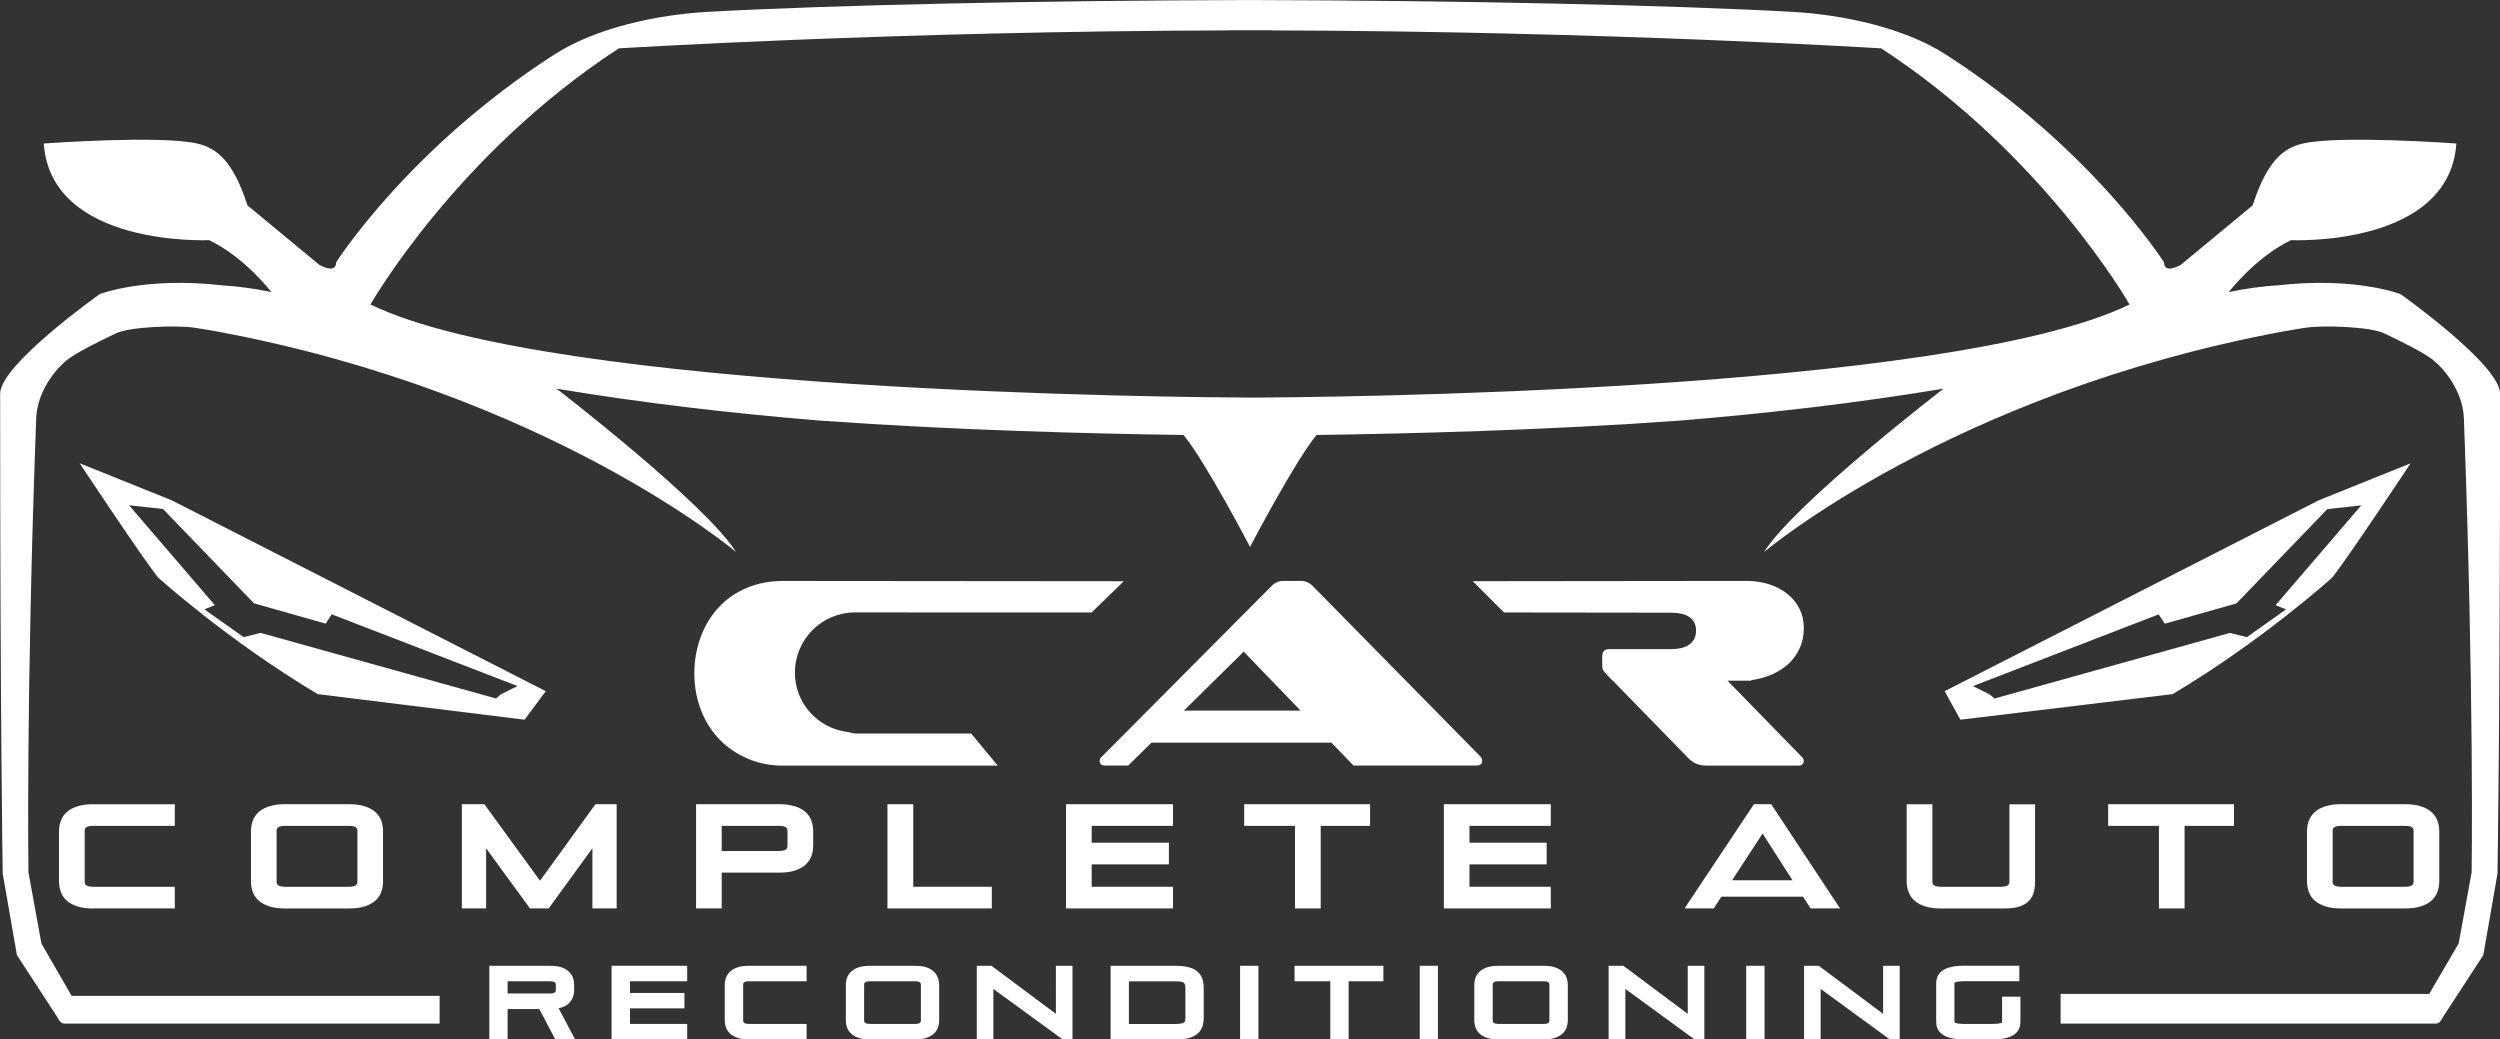
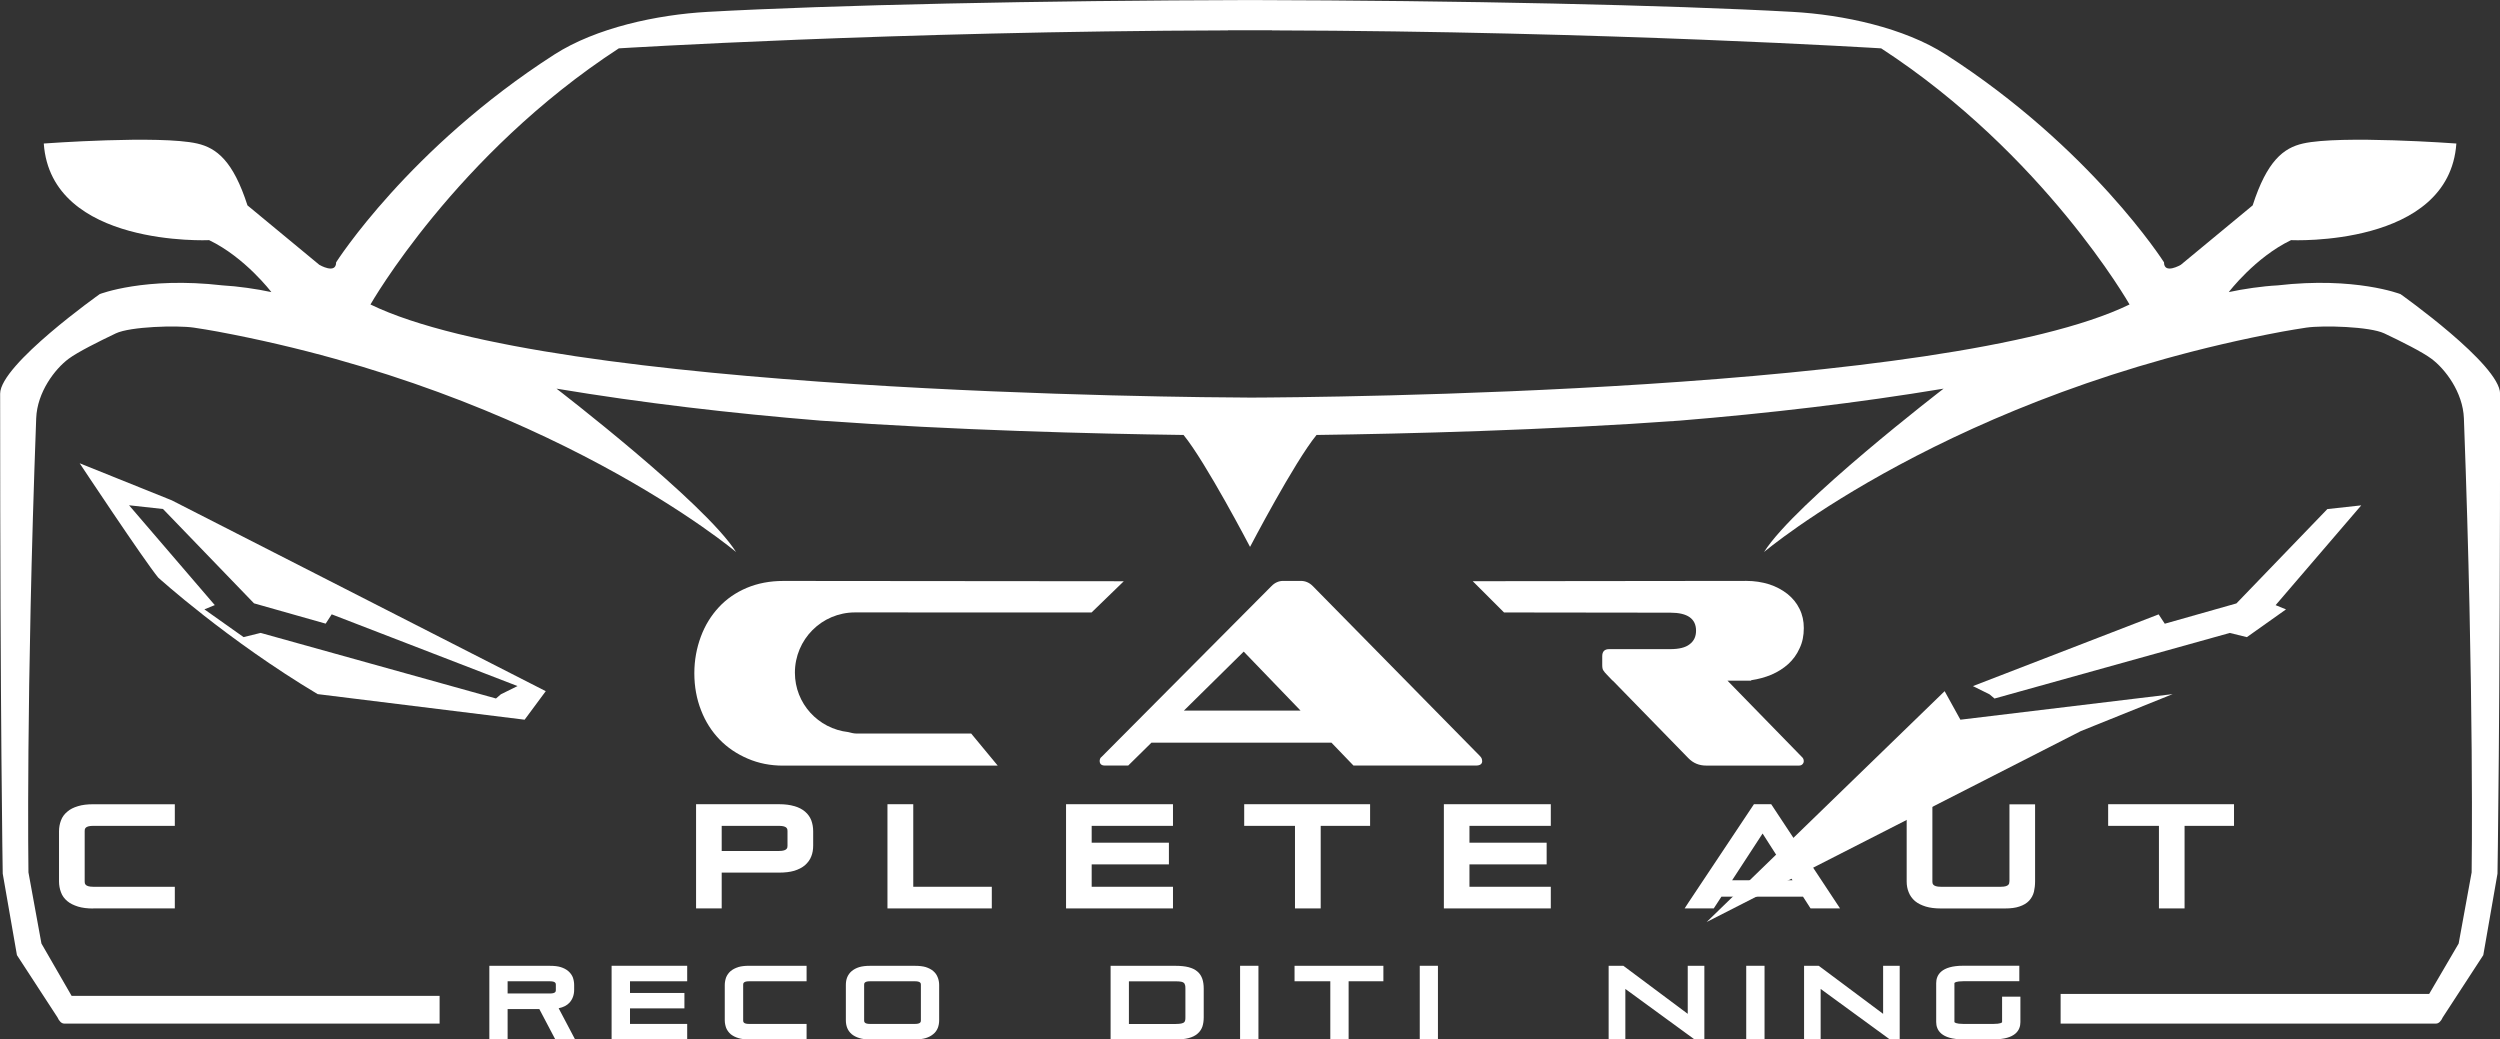
<svg xmlns="http://www.w3.org/2000/svg" viewBox="0 0 577.46 240.09">
  <rect x="0" y="0" width="577.46" height="240.09" fill="#333333" stroke="none" />
  <g fill="#fff">
    <path d="m399.03 157.22h5.47l-.02-.1c1.65-.24 3.21-.66 4.7-1.28 1.48-.64 2.77-1.46 3.87-2.45 1.11-1.02 1.98-2.19 2.61-3.61.68-1.39.99-2.95.99-4.71 0-1.62-.31-3.07-.99-4.43-.64-1.34-1.6-2.49-2.78-3.44-1.23-.97-2.61-1.7-4.21-2.23-1.65-.51-3.42-.79-5.27-.79l-63.22.07 7.23 7.22 38.43.05c3.94 0 5.92 1.39 5.92 4.16 0 1.35-.48 2.39-1.5 3.15-.93.74-2.44 1.11-4.42 1.11h-14.15c-1.07 0-1.6.55-1.6 1.64v1.93c0 .59.04 1.05.27 1.37.18.28.46.62.79.95l1.32 1.38h.05l17.48 17.93c1.11 1.13 2.45 1.7 4.13 1.7h21.37c.41 0 .65-.11.86-.33.19-.21.28-.43.28-.7 0-.4-.15-.73-.46-.99l-17.17-17.61z" />
    <path d="m180.89 134.19c-3.05 0-5.88.54-8.4 1.6-2.5 1.06-4.68 2.55-6.47 4.49-1.76 1.9-3.17 4.16-4.13 6.76-.97 2.61-1.51 5.43-1.51 8.48s.53 5.94 1.55 8.53c1.01 2.63 2.44 4.85 4.27 6.76 1.85 1.91 4.03 3.36 6.51 4.42 2.52 1.09 5.24 1.62 8.17 1.62h49.58l-6.13-7.41h-26.44c-.76 0-1.32-.19-1.96-.34-6.93-.78-12.32-6.59-12.32-13.72 0-7.69 6.21-13.92 13.9-13.92l54.62.02 7.45-7.22-78.7-.07z" />
    <path d="m21.51 209.83h18.87v-5h-18.87c-1.95 0-1.95-.8-1.95-1.22v-11.64c0-.44 0-1.21 1.95-1.21h18.87v-4.99h-18.87c-1.35 0-2.53.14-3.49.44-1.02.3-1.84.71-2.47 1.27-.69.57-1.19 1.25-1.47 2.04-.29.78-.45 1.6-.45 2.51v11.56c0 .89.17 1.75.45 2.5.28.8.78 1.48 1.46 2.05.66.56 1.51.96 2.49 1.27.96.29 2.14.44 3.49.44z" />
-     <path d="m88.47 203.58v-11.56c0-.92-.13-1.74-.42-2.51-.29-.79-.81-1.47-1.46-2.04-.65-.55-1.46-.97-2.49-1.27-.97-.29-2.13-.44-3.49-.44h-14.77c-1.36 0-2.51.14-3.47.44-1.04.3-1.84.71-2.51 1.27-.65.57-1.14 1.25-1.46 2.04-.27.78-.43 1.6-.43 2.51v11.56c0 .89.16 1.75.43 2.5.32.8.81 1.48 1.46 2.05.67.56 1.51.96 2.51 1.27.97.29 2.11.44 3.47.44h14.77c1.37 0 2.53-.14 3.49-.44 1-.3 1.81-.71 2.49-1.27.66-.57 1.17-1.25 1.46-2.06.29-.74.42-1.57.42-2.49zm-5.91.03c0 .43 0 1.22-1.95 1.22h-14.77c-1.95 0-1.95-.8-1.95-1.22v-11.64c0-.44 0-1.21 1.95-1.21h14.77c1.95 0 1.95.78 1.95 1.21z" />
-     <path d="m124.74 203.43-12.6-17.31-.26-.36h-5.2v24.07h5.6v-13.89l9.87 13.53.26.36h4.33l10.1-13.9v13.9h5.6v-24.07h-4.9z" />
    <path d="m183.45 186.2c-.97-.29-2.13-.44-3.48-.44h-19.19v24.07h5.92v-8.27h13.27c1.35 0 2.51-.14 3.48-.42.99-.31 1.83-.73 2.5-1.3.66-.6 1.16-1.27 1.45-2.05.29-.71.43-1.56.43-2.49v-3.29c0-.92-.15-1.74-.43-2.51-.29-.76-.78-1.46-1.46-2.04-.65-.55-1.46-.97-2.49-1.27zm-1.55 9.14c0 .43 0 1.22-1.93 1.22h-13.27v-5.8h13.27c1.93 0 1.93.78 1.93 1.21z" />
    <path d="m229.09 204.83h-18.14v-19.07h-5.96v24.07h24.1z" />
    <path d="m246.24 209.83h24.7v-5h-18.78v-5.17h17.84v-5.01h-17.84v-3.89h18.78v-5h-24.7z" />
    <path d="m305.06 209.83v-19.07h11.41v-5h-29.08v5h11.73v19.07z" />
    <path d="m333.51 209.83h24.7v-5h-18.79v-5.17h17.83v-5.01h-17.83v-3.89h18.79v-5h-24.7z" />
    <path d="m464.13 203.61c0 .43 0 1.22-1.95 1.22h-13.89c-1.94 0-1.94-.8-1.94-1.22v-17.84h-5.94v17.81c0 .93.15 1.75.46 2.5.31.8.8 1.48 1.46 2.05.67.56 1.5.96 2.49 1.27.97.29 2.11.44 3.48.44h14.78c1.36 0 2.49-.14 3.37-.45.94-.31 1.68-.75 2.23-1.33.53-.58.93-1.27 1.13-2.09.16-.72.26-1.5.26-2.38v-17.81h-5.92v17.84z" />
    <path d="m504.6 209.83v-19.07h11.42v-5h-29.07v5h11.73v19.07z" />
-     <path d="m561.5 187.47c-.66-.55-1.45-.97-2.48-1.27-.97-.29-2.13-.44-3.48-.44h-14.79c-1.34 0-2.51.14-3.48.44-1.02.3-1.84.71-2.47 1.27-.68.57-1.17 1.25-1.47 2.04-.3.78-.45 1.6-.45 2.51v11.56c0 .89.15 1.75.45 2.5.3.8.79 1.48 1.46 2.05.66.56 1.51.96 2.49 1.27.97.29 2.14.44 3.48.44h14.79c1.35 0 2.51-.14 3.48-.44.98-.3 1.82-.71 2.47-1.27.68-.57 1.18-1.25 1.48-2.06.29-.74.45-1.57.45-2.49v-11.56c0-.92-.15-1.74-.45-2.51-.29-.79-.8-1.47-1.47-2.04zm-4 16.14c0 .43 0 1.22-1.96 1.22h-14.79c-1.95 0-1.95-.8-1.95-1.22v-11.64c0-.44 0-1.21 1.95-1.21h14.79c1.96 0 1.96.78 1.96 1.21z" />
    <path d="m131.56 231.58c.69-.77 1.06-1.77 1.06-2.95v-1.11c0-.64-.12-1.24-.31-1.78-.22-.54-.59-1.04-1.07-1.45-.46-.39-1.04-.69-1.74-.91-.67-.2-1.48-.29-2.46-.29h-14.01v17.01h4.22v-7.03h7.32l3.7 7.03h4.57l-3.8-7.21c1.13-.24 1.92-.66 2.51-1.3zm-3.17-2.91c0 .29 0 .81-1.35.81h-9.79v-2.82h9.79c1.35 0 1.35.53 1.35.82z" />
    <path d="m141.27 240.09h17.46v-3.58h-13.21v-3.59h12.57v-3.56h-12.57v-2.7h13.21v-3.58h-17.46z" />
    <path d="m170.55 223.38c-.71.22-1.29.52-1.78.92-.45.4-.82.9-1.04 1.44-.19.54-.32 1.14-.32 1.78v8.14c0 .64.13 1.23.32 1.77.22.55.59 1.04 1.04 1.45.49.38 1.06.69 1.78.9.67.21 1.47.31 2.45.31h13.31v-3.58h-13.31c-1.34 0-1.34-.53-1.34-.84v-8.19c0-.29 0-.82 1.34-.82h13.31v-3.58h-13.31c-.97 0-1.78.1-2.45.29z" />
    <path d="m215.56 224.29c-.46-.39-1.06-.69-1.73-.91-.69-.2-1.51-.29-2.48-.29h-10.41c-.97 0-1.77.1-2.44.29-.71.22-1.28.52-1.76.92s-.83.9-1.05 1.44-.31 1.14-.31 1.78v8.14c0 .64.1 1.23.31 1.77.22.55.57 1.04 1.05 1.45.46.38 1.06.69 1.76.9.65.21 1.47.31 2.44.31h10.41c1 0 1.79-.1 2.48-.31s1.27-.52 1.73-.91c.49-.38.83-.88 1.06-1.44.2-.53.31-1.13.31-1.77v-8.14c0-.64-.12-1.24-.34-1.78-.21-.56-.55-1.04-1.04-1.45zm-2.85 11.38c0 .31 0 .84-1.36.84h-10.41c-1.34 0-1.34-.53-1.34-.84v-8.19c0-.29 0-.82 1.34-.82h10.41c1.36 0 1.36.53 1.36.82z" />
-     <path d="m243.89 234.18-14.72-10.98-.16-.12h-3.39v17.01h3.83v-11.66l15.84 11.54.16.12h2.28v-17.01h-3.84z" />
    <path d="m276.57 224.4c-.48-.43-1.19-.77-2.04-1-.79-.2-1.79-.31-2.94-.31h-15.06v17.01h15.06c1.15 0 2.15-.1 2.94-.31.85-.22 1.53-.55 2.04-.99.53-.44.92-1 1.16-1.66.2-.62.31-1.33.31-2.17v-6.59c0-.89-.11-1.63-.31-2.24-.24-.69-.6-1.28-1.16-1.74zm-2.76 10.55c0 .34 0 .63-.09.86-.07.17-.14.28-.26.37-.1.07-.28.16-.62.24-.32.06-.77.1-1.25.1h-10.83v-9.85h10.83c.48 0 .93.03 1.25.09.27.06.46.14.59.25.13.09.22.25.26.42.11.25.12.55.12.95z" />
    <path d="m286.44 223.08h4.24v17.01h-4.24z" />
    <path d="m299.02 226.66h8.26v13.43h4.23v-13.43h8.03v-3.58h-20.52z" />
    <path d="m327.94 223.08h4.2v17.01h-4.2z" />
-     <path d="m360.75 224.29c-.46-.39-1.07-.69-1.74-.91-.67-.2-1.49-.29-2.46-.29h-10.41c-.99 0-1.79.1-2.47.29-.7.22-1.27.52-1.77.92-.48.4-.82.9-1.04 1.44-.2.54-.32 1.14-.32 1.78v8.14c0 .64.12 1.23.32 1.77.22.55.56 1.04 1.04 1.45.47.38 1.07.69 1.75.9.69.21 1.5.31 2.49.31h10.41c.97 0 1.8-.1 2.46-.31.71-.21 1.28-.52 1.78-.91.44-.38.81-.88 1.04-1.44.18-.53.31-1.13.31-1.77v-8.14c0-.64-.13-1.24-.31-1.78-.22-.56-.6-1.04-1.07-1.45zm-2.86 11.38c0 .31 0 .84-1.34.84h-10.41c-1.35 0-1.35-.53-1.35-.84v-8.19c0-.29 0-.82 1.35-.82h10.41c1.34 0 1.34.53 1.34.82z" />
    <path d="m389.84 234.18-14.71-10.98-.17-.12h-3.39v17.01h3.86v-11.66l15.81 11.54.16.12h2.28v-17.01h-3.84z" />
    <path d="m403.35 223.08h4.23v17.01h-4.23z" />
    <path d="m434.97 234.18-14.71-10.98-.18-.12h-3.37v17.01h3.83v-11.66l15.81 11.54.18.12h2.27v-17.01h-3.83z" />
    <path d="m462.45 236.11c0 .08-.36.4-2 .4h-6.97c-1.64 0-2.04-.34-2.04-.44v-8.98c0-.12.37-.44 2.04-.44h12.95v-3.58h-12.95c-5.15 0-6.25 2.2-6.25 4.02v8.98c0 1.82 1.1 4.01 6.25 4.01h6.97c5.15 0 6.23-2.16 6.23-3.98v-5.88h-4.23v5.88z" />
    <path d="m18.41 107.02s14.72 22.21 18.12 26.38c0 0 15.9 14.42 36.84 26.93l47.81 5.91 4.88-6.59-86.4-44.09-21.25-8.55zm56.81 37.04 1.4-2.16 42.92 16.57-3.85 1.9-1.13.97-54.36-15.15-3.94.97-9.05-6.41 2.4-.98-19.8-23.06 7.84.86 21.02 21.79 16.55 4.69z" />
-     <path d="m449.18 159.65 3.64 6.59 49.03-5.91c20.97-12.51 36.86-26.93 36.86-26.93 3.38-4.18 18.1-26.38 18.1-26.38l-21.23 8.55-86.41 44.09zm96.24-42.93-19.79 23.06 2.4.98-9.04 6.41-3.94-.97-54.35 15.15-1.15-.97-3.84-1.9 42.9-16.57 1.42 2.16 16.55-4.69 21-21.79 7.84-.86z" />
+     <path d="m449.18 159.65 3.64 6.59 49.03-5.91l-21.23 8.55-86.41 44.09zm96.24-42.93-19.79 23.06 2.4.98-9.04 6.41-3.94-.97-54.35 15.15-1.15-.97-3.84-1.9 42.9-16.57 1.42 2.16 16.55-4.69 21-21.79 7.84-.86z" />
    <path d="m554.45 67.93s-10.44-4.08-28.38-2.01c-3.47.18-7.89.82-11.26 1.55 0 0 6.08-8.01 14.38-12 0 0 36.52 1.7 38.19-22.32 0 0-26.8-1.97-35.43 0-4.49 1.02-8.31 4.01-11.62 14.29l-16.6 13.73s-3.88 2.28-3.88-.58c0 0-16.81-26.42-50.41-48-9.61-6.18-23.69-9.2-35.41-9.85-28.71-1.59-76.95-2.62-125.28-2.73h-.01c-48.33.11-96.57 1.14-125.28 2.73-11.72.65-25.8 3.68-35.41 9.85-33.61 21.58-50.41 48-50.41 48 0 2.86-3.88.58-3.88.58l-16.6-13.73c-3.31-10.28-7.13-13.26-11.62-14.29-8.63-1.97-35.43 0-35.43 0 1.67 24.02 38.19 22.32 38.19 22.32 8.31 3.99 14.38 12 14.38 12-3.38-.73-7.79-1.36-11.26-1.55-17.94-2.07-28.38 2.01-28.38 2.01s-23.01 16.29-23.01 23.01c0 75.9.6 110.86.6 110.86l3.28 18.82 9.36 14.37c.39.89.95 1.44 1.55 1.44h86.72v-6.4h-85l-6.97-12.09-3-16.44s-.6-40.31 1.79-104.88c.22-6.05 4.34-11.4 7.48-13.74 2.08-1.55 6.93-3.98 10.92-5.88 3.35-1.58 14.1-1.88 17.96-1.33 1.91.27 3.72.6 5.55.92 76.44 14.27 119.75 50.92 119.75 50.92-7.21-11.41-41.48-37.74-41.48-37.74 19.91 3.32 40.42 5.71 61 7.39 31.14 2.23 63.13 3.03 83.84 3.31 5.13 6.26 15.34 25.82 15.34 25.82h.04s10.21-19.56 15.34-25.82c20.71-.28 52.7-1.07 83.84-3.31 20.58-1.69 41.09-4.08 61-7.39 0 0-34.28 26.34-41.48 37.74 0 0 43.31-36.65 119.75-50.92 1.83-.31 3.64-.65 5.55-.92 3.85-.55 14.6-.25 17.96 1.33 4 1.89 8.84 4.32 10.92 5.88 3.14 2.34 7.25 7.69 7.48 13.74 2.4 64.57 1.79 104.88 1.79 104.88l-3 16.44-6.81 11.64h-85.13v6.85h86.72c.6 0 1.16-.55 1.55-1.44l9.36-14.37 3.28-18.82s.6-34.96.6-110.86c0-6.72-23.01-23.01-23.01-23.01zm-265.51 23.91c-14.85-.06-161.41-1.1-203.37-21.51 0 0 19.72-34.66 57.37-59.16 0 0 63.47-3.95 140.71-4.15v-.03h-1.79 1.79v-2.69 2.69h10.16v-2.09 2.09h1.49-1.49v.03c77.23.2 140.71 4.15 140.71 4.15 37.65 24.5 57.37 59.16 57.37 59.16-41.95 20.41-188.09 21.46-202.95 21.51z" />
    <path d="m342.27 175.27c-.08-.21-.2-.42-.41-.62l-38.64-39.29c-.79-.79-1.72-1.18-2.75-1.18h-4.09c-.99 0-1.9.4-2.67 1.18l-39.21 39.42c-.2.15-.36.33-.41.51-.06.19-.08.35-.08.47 0 .69.39 1.07 1.21 1.07h5.38l5.37-5.29h41.57l5.09 5.29h28.3c.97 0 1.43-.38 1.43-1.02 0-.14-.03-.34-.08-.55zm-54.99-24.76 13.13 13.63h-26.95z" />
    <path d="m418.21 209.83h6.81l-15.9-24.07h-3.99l-15.15 22.75-.86 1.32h6.73l1.77-2.71h18.85zm-18.12-6.5 7.04-10.8 6.91 10.8z" />
  </g>
</svg>